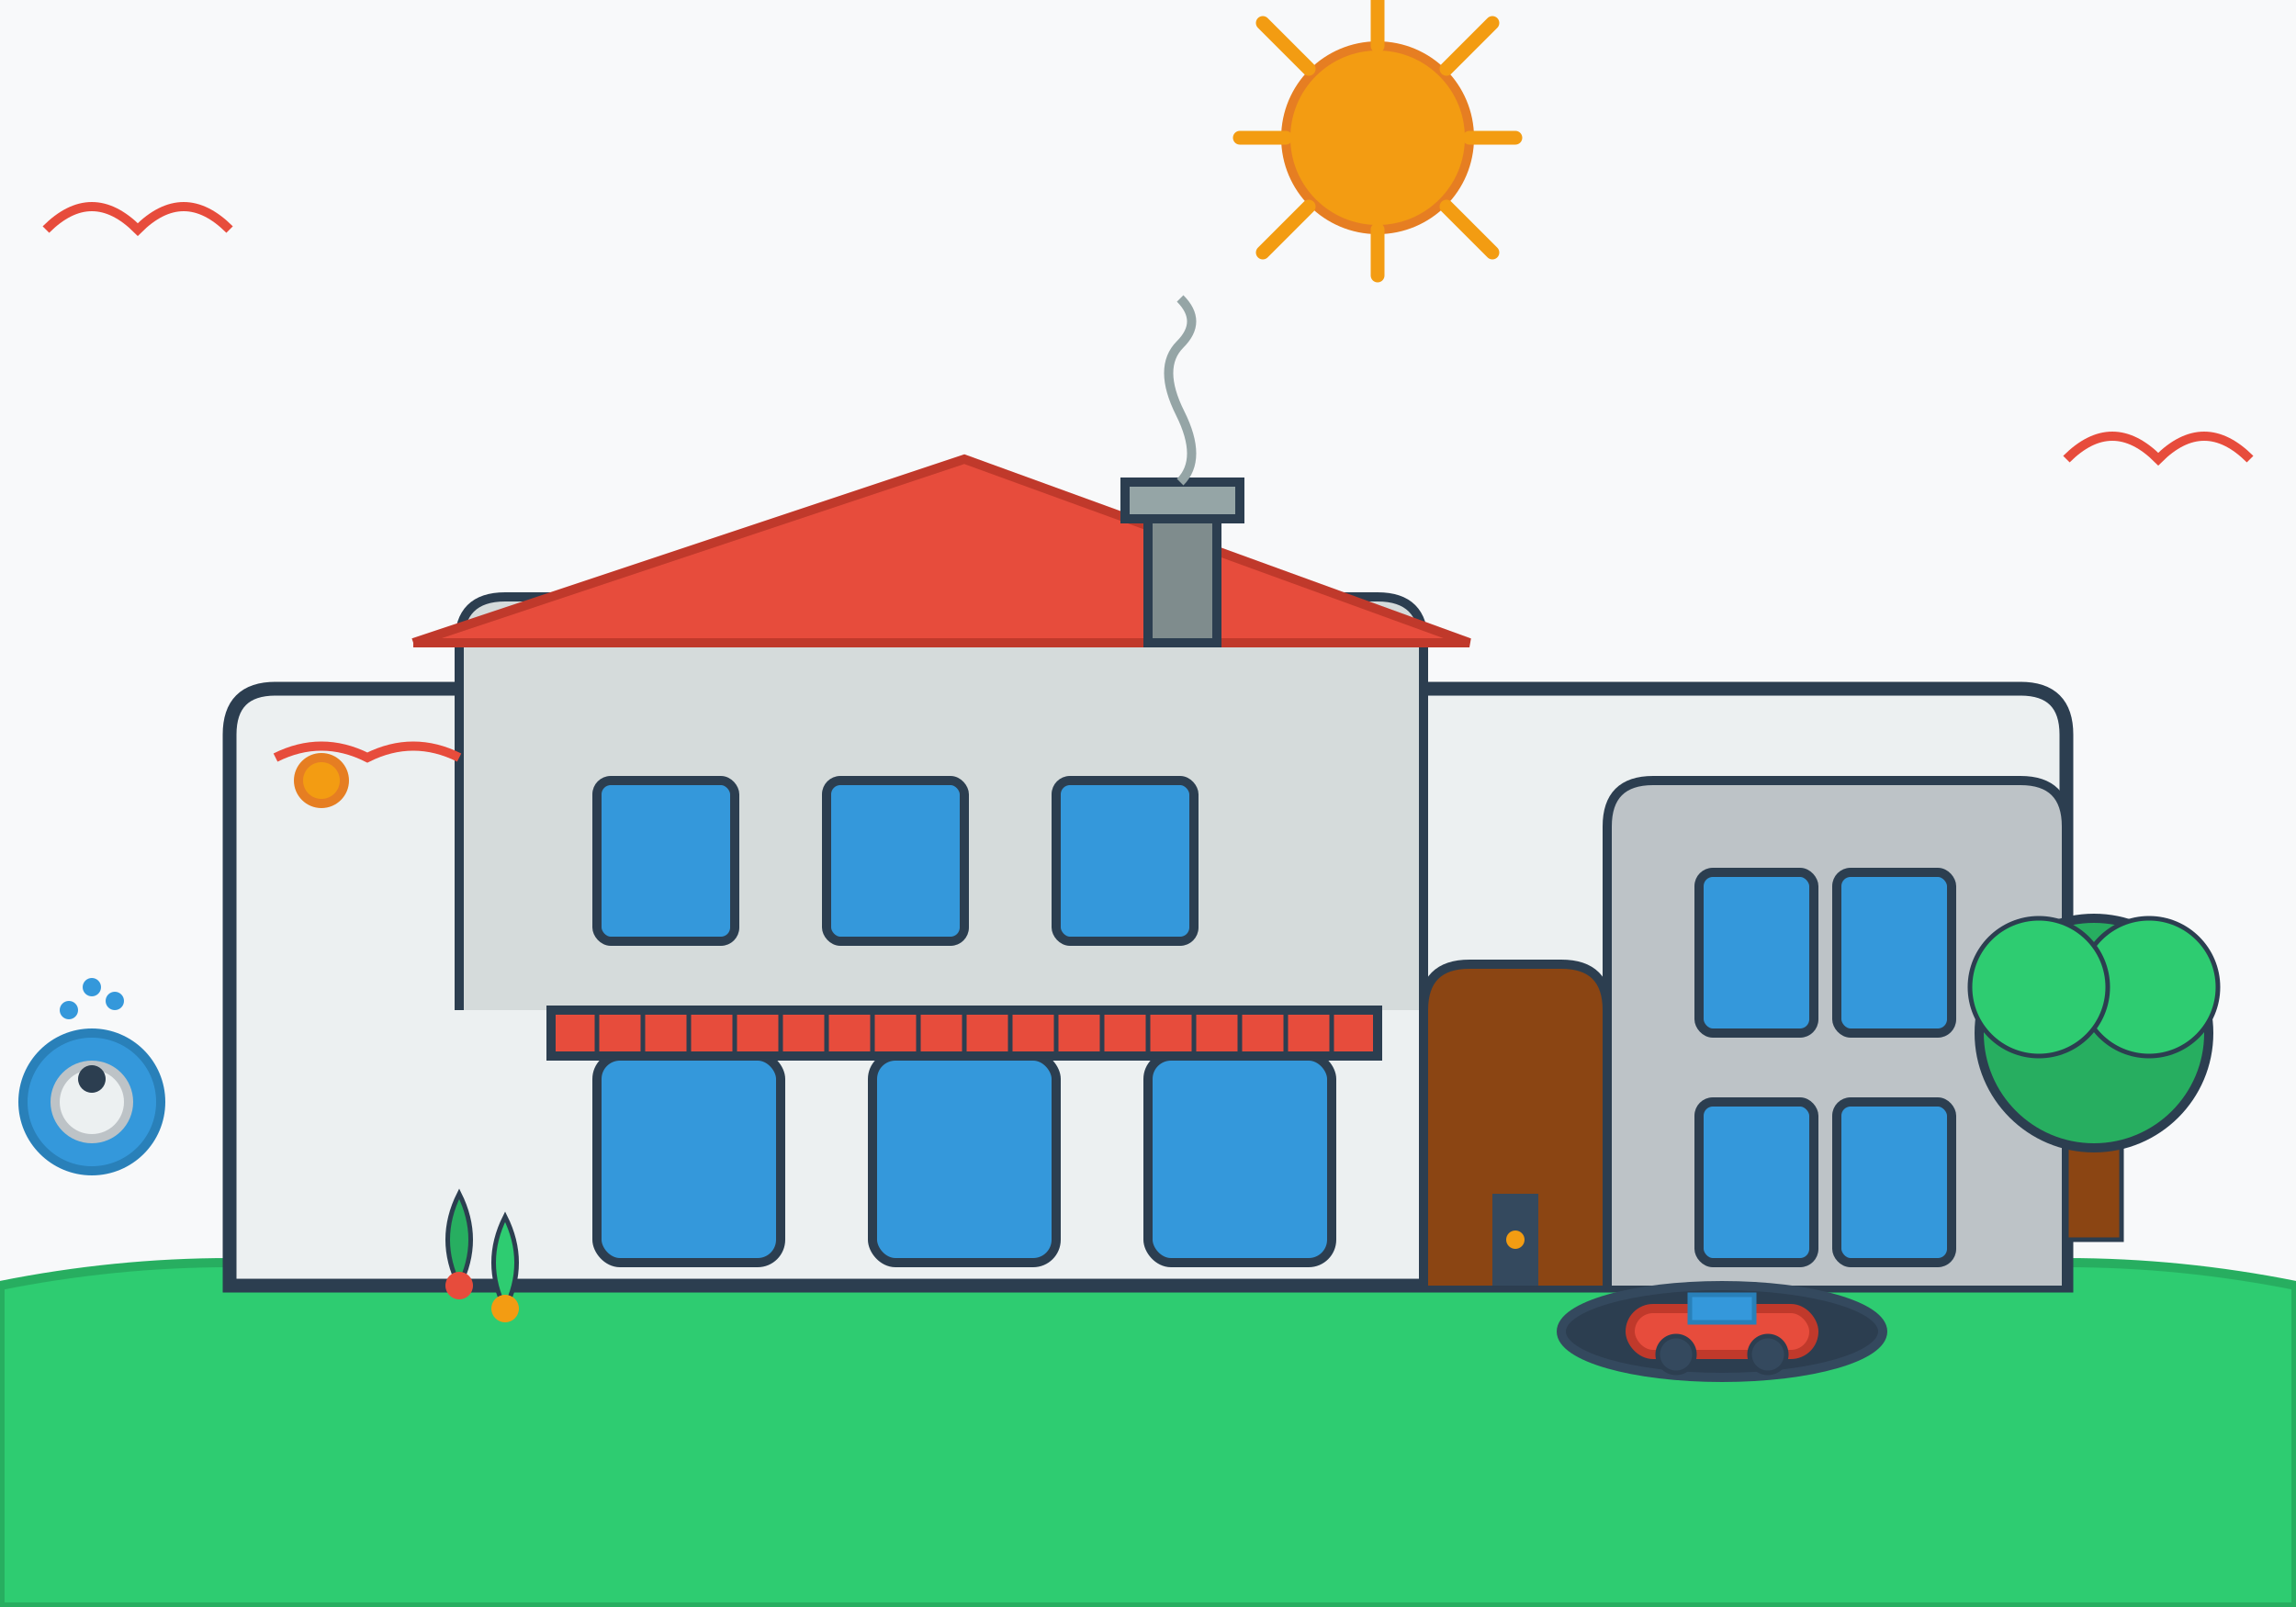
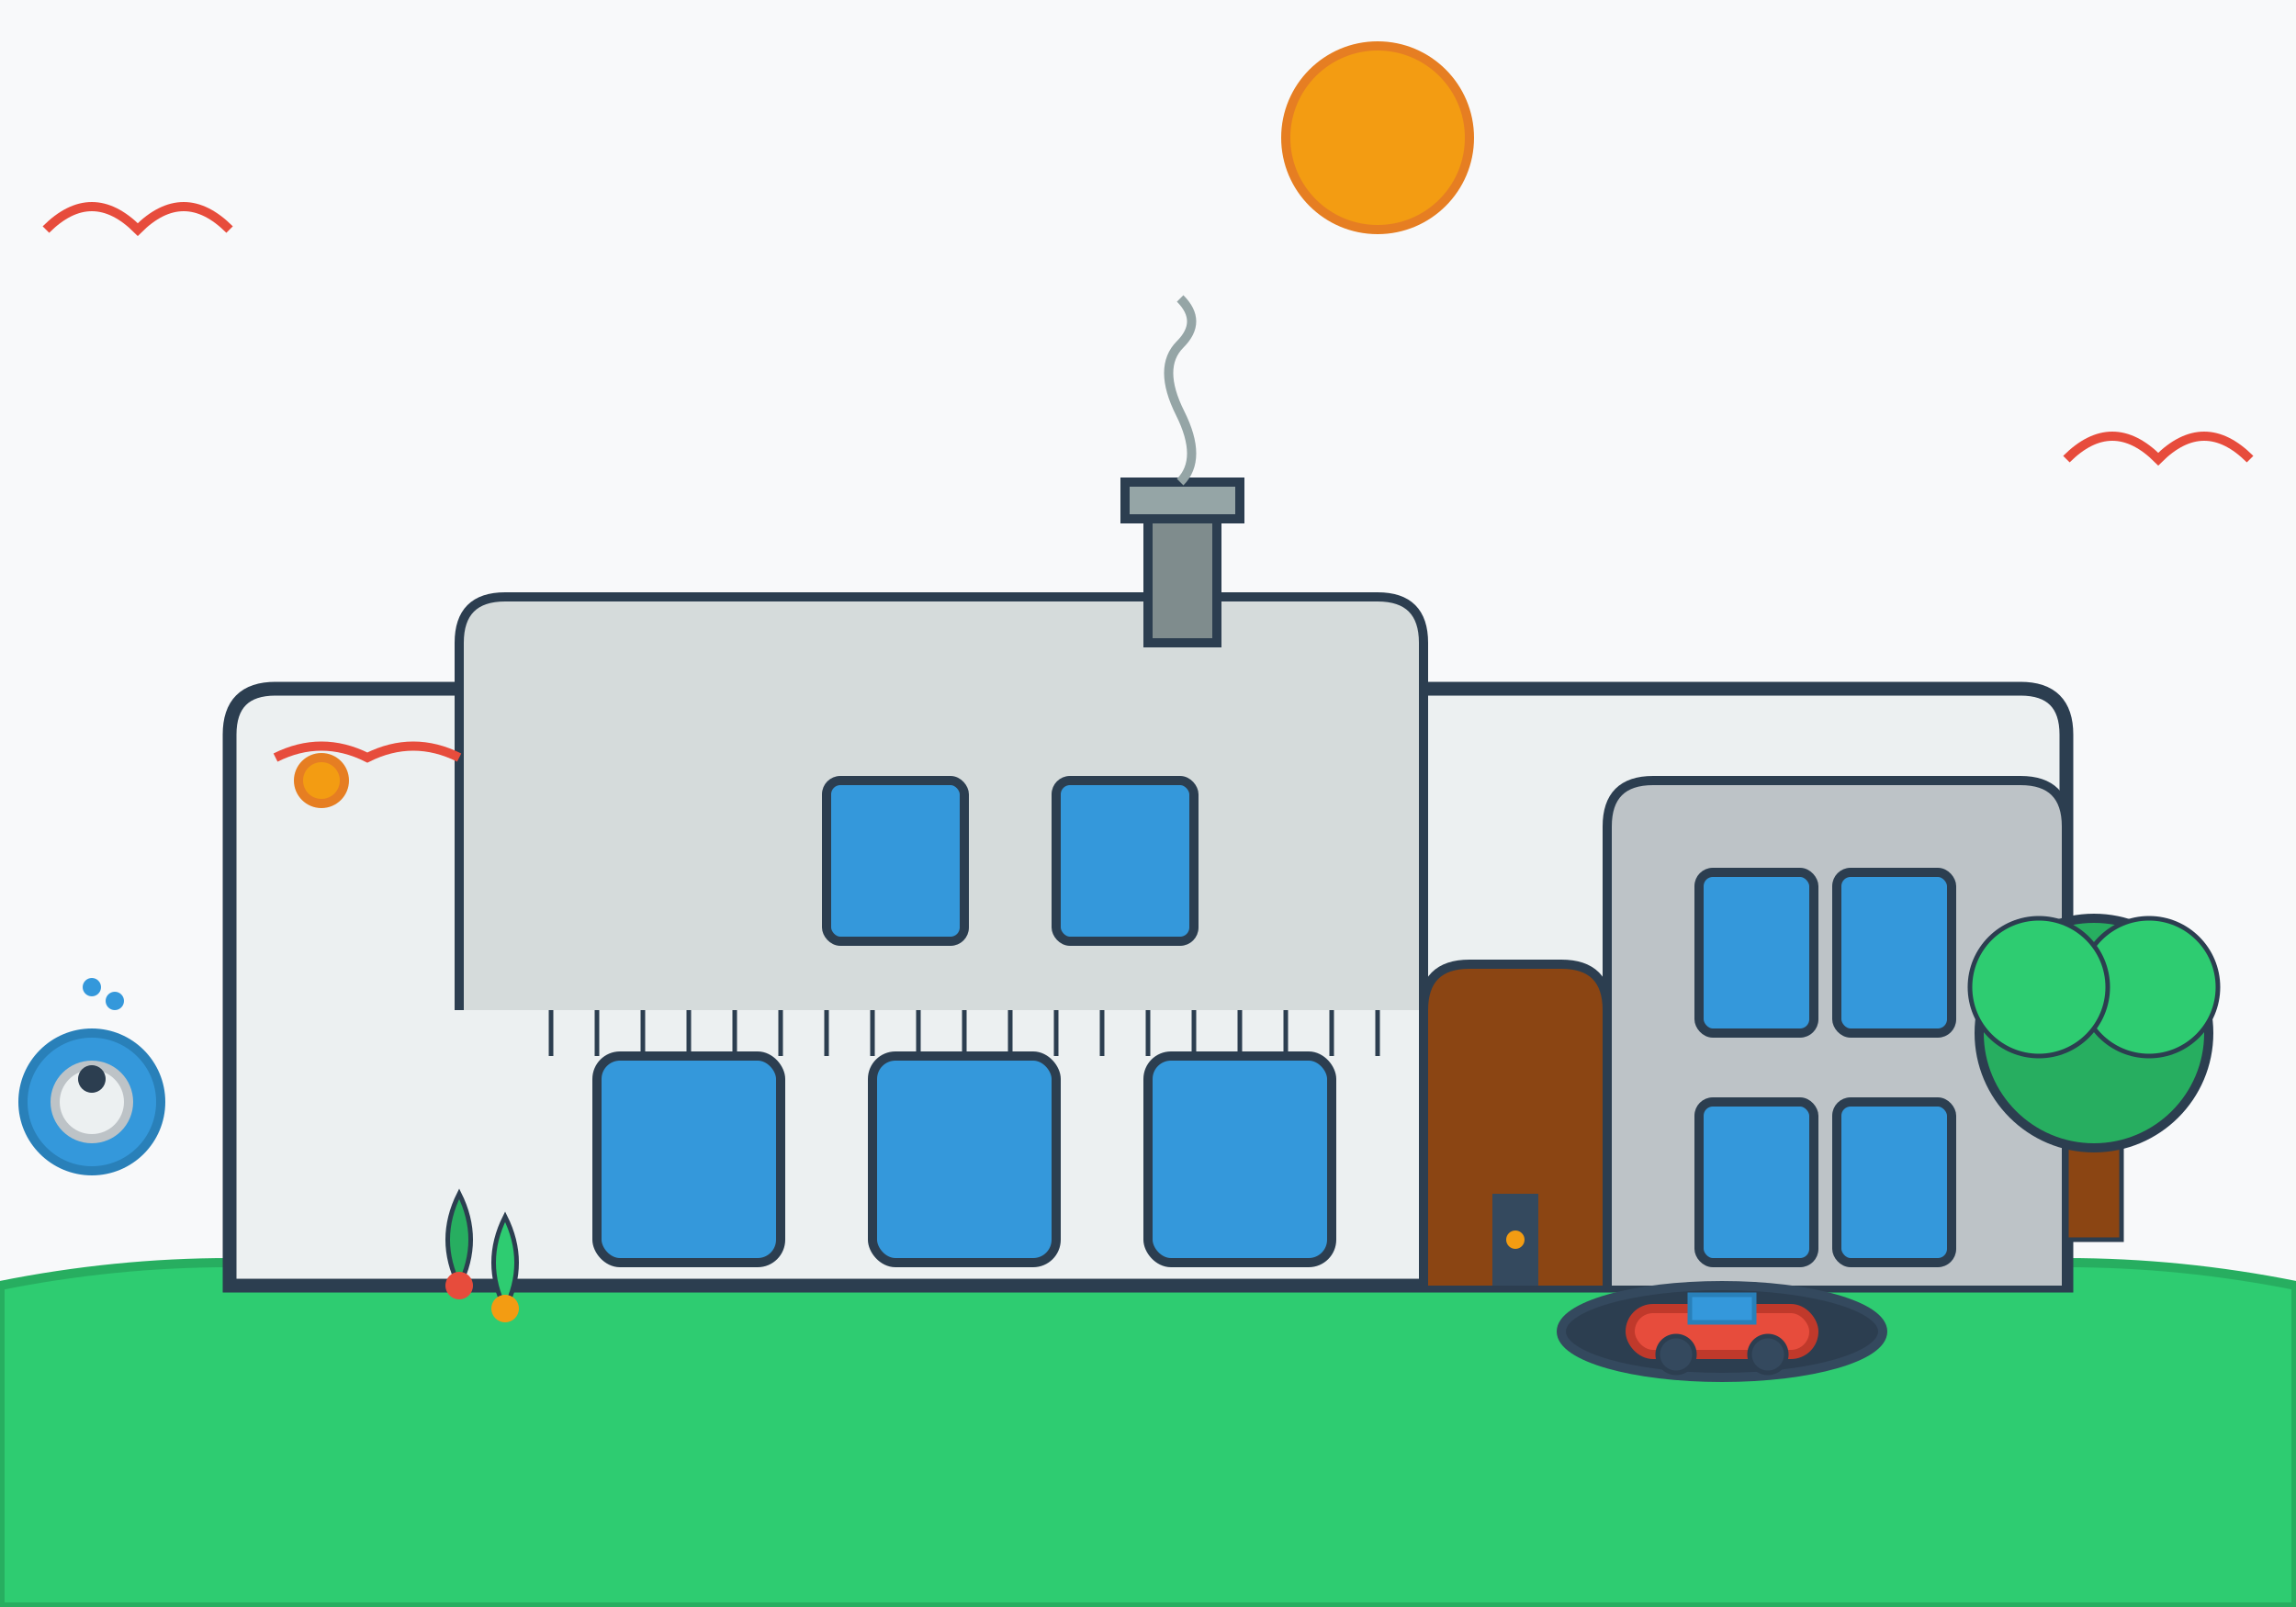
<svg xmlns="http://www.w3.org/2000/svg" width="500" height="350" viewBox="0 0 500 350" fill="none">
  <rect width="500" height="350" fill="#f8f9fa" />
  <path d="M0 280 Q50 270 100 280 Q150 270 200 280 Q250 270 300 280 Q350 270 400 280 Q450 270 500 280 L500 350 L0 350 Z" fill="#2ecc71" stroke="#27ae60" stroke-width="2" />
  <g transform="translate(50, 100)">
    <path d="M0 180 L0 60 Q0 50 10 50 L390 50 Q400 50 400 60 L400 180 Z" fill="#ecf0f1" stroke="#2c3e50" stroke-width="3" />
    <path d="M300 180 L300 80 Q300 70 310 70 L390 70 Q400 70 400 80 L400 180" fill="#bdc3c7" stroke="#2c3e50" stroke-width="2" />
    <path d="M50 120 L50 40 Q50 30 60 30 L250 30 Q260 30 260 40 L260 120" fill="#d5dbdb" stroke="#2c3e50" stroke-width="2" />
-     <path d="M40 40 L160 0 L270 40 L40 40" fill="#e74c3c" stroke="#c0392b" stroke-width="2" />
    <rect x="80" y="130" width="40" height="45" fill="#3498db" stroke="#2c3e50" stroke-width="2" rx="5" />
    <rect x="140" y="130" width="40" height="45" fill="#3498db" stroke="#2c3e50" stroke-width="2" rx="5" />
    <rect x="200" y="130" width="40" height="45" fill="#3498db" stroke="#2c3e50" stroke-width="2" rx="5" />
-     <rect x="80" y="70" width="30" height="35" fill="#3498db" stroke="#2c3e50" stroke-width="2" rx="3" />
    <rect x="130" y="70" width="30" height="35" fill="#3498db" stroke="#2c3e50" stroke-width="2" rx="3" />
    <rect x="180" y="70" width="30" height="35" fill="#3498db" stroke="#2c3e50" stroke-width="2" rx="3" />
    <rect x="320" y="90" width="25" height="35" fill="#3498db" stroke="#2c3e50" stroke-width="2" rx="3" />
    <rect x="350" y="90" width="25" height="35" fill="#3498db" stroke="#2c3e50" stroke-width="2" rx="3" />
    <rect x="320" y="140" width="25" height="35" fill="#3498db" stroke="#2c3e50" stroke-width="2" rx="3" />
    <rect x="350" y="140" width="25" height="35" fill="#3498db" stroke="#2c3e50" stroke-width="2" rx="3" />
    <path d="M260 180 L260 120 Q260 110 270 110 L290 110 Q300 110 300 120 L300 180" fill="#8b4513" stroke="#2c3e50" stroke-width="2" />
    <rect x="275" y="160" width="10" height="20" fill="#34495e" />
    <circle cx="280" cy="170" r="2" fill="#f39c12" />
-     <path d="M70 120 L250 120 L250 130 L70 130 Z" fill="#e74c3c" stroke="#2c3e50" stroke-width="2" />
    <path d="M70 120 L70 130 M80 120 L80 130 M90 120 L90 130 M100 120 L100 130 M110 120 L110 130 M120 120 L120 130 M130 120 L130 130 M140 120 L140 130 M150 120 L150 130 M160 120 L160 130 M170 120 L170 130 M180 120 L180 130 M190 120 L190 130 M200 120 L200 130 M210 120 L210 130 M220 120 L220 130 M230 120 L230 130 M240 120 L240 130 M250 120 L250 130" stroke="#2c3e50" stroke-width="1" />
    <rect x="200" y="10" width="15" height="30" fill="#7f8c8d" stroke="#2c3e50" stroke-width="2" />
    <rect x="195" y="5" width="25" height="8" fill="#95a5a6" stroke="#2c3e50" stroke-width="2" />
    <path d="M207 5 Q212 0 207 -10 Q202 -20 207 -25 Q212 -30 207 -35" stroke="#95a5a6" stroke-width="2" fill="none" />
    <circle cx="20" cy="70" r="5" fill="#f39c12" stroke="#e67e22" stroke-width="2" />
    <path d="M10 65 Q20 60 30 65 Q40 60 50 65" stroke="#e74c3c" stroke-width="2" fill="none" />
  </g>
  <g transform="translate(20, 200)">
    <circle cx="0" cy="40" r="15" fill="#3498db" stroke="#2980b9" stroke-width="2" />
    <circle cx="0" cy="40" r="8" fill="#ecf0f1" stroke="#bdc3c7" stroke-width="2" />
    <circle cx="0" cy="35" r="3" fill="#2c3e50" />
-     <circle cx="-5" cy="20" r="2" fill="#3498db" />
    <circle cx="5" cy="18" r="2" fill="#3498db" />
    <circle cx="0" cy="15" r="2" fill="#3498db" />
  </g>
  <g transform="translate(350, 280)">
    <ellipse cx="25" cy="10" rx="35" ry="10" fill="#2c3e50" stroke="#34495e" stroke-width="2" />
    <rect x="5" y="5" width="40" height="10" fill="#e74c3c" stroke="#c0392b" stroke-width="2" rx="5" />
    <circle cx="15" cy="15" r="4" fill="#34495e" stroke="#2c3e50" stroke-width="1" />
    <circle cx="35" cy="15" r="4" fill="#34495e" stroke="#2c3e50" stroke-width="1" />
    <rect x="18" y="2" width="14" height="6" fill="#3498db" stroke="#2980b9" stroke-width="1" />
  </g>
  <g transform="translate(450, 180)">
    <rect x="0" y="60" width="12" height="30" fill="#8b4513" stroke="#2c3e50" stroke-width="1" />
    <circle cx="6" cy="45" r="25" fill="#27ae60" stroke="#2c3e50" stroke-width="2" />
    <circle cx="18" cy="35" r="15" fill="#2ecc71" stroke="#2c3e50" stroke-width="1" />
    <circle cx="-6" cy="35" r="15" fill="#2ecc71" stroke="#2c3e50" stroke-width="1" />
  </g>
  <g transform="translate(100, 250)">
    <path d="M0 30 Q5 20 0 10 Q-5 20 0 30" fill="#27ae60" stroke="#2c3e50" stroke-width="1" />
    <path d="M10 35 Q15 25 10 15 Q5 25 10 35" fill="#2ecc71" stroke="#2c3e50" stroke-width="1" />
    <circle cx="0" cy="30" r="3" fill="#e74c3c" />
    <circle cx="10" cy="35" r="3" fill="#f39c12" />
  </g>
  <g transform="translate(300, 30)">
    <circle cx="0" cy="0" r="20" fill="#f39c12" stroke="#e67e22" stroke-width="2" />
-     <path d="M-15 -15 L-25 -25 M15 -15 L25 -25 M0 -20 L0 -30 M-15 15 L-25 25 M15 15 L25 25 M0 20 L0 30 M-20 0 L-30 0 M20 0 L30 0" stroke="#f39c12" stroke-width="3" stroke-linecap="round" />
  </g>
  <path d="M10 50 Q20 40 30 50 Q40 40 50 50" stroke="#e74c3c" stroke-width="2" fill="none" />
  <path d="M450 100 Q460 90 470 100 Q480 90 490 100" stroke="#e74c3c" stroke-width="2" fill="none" />
</svg>